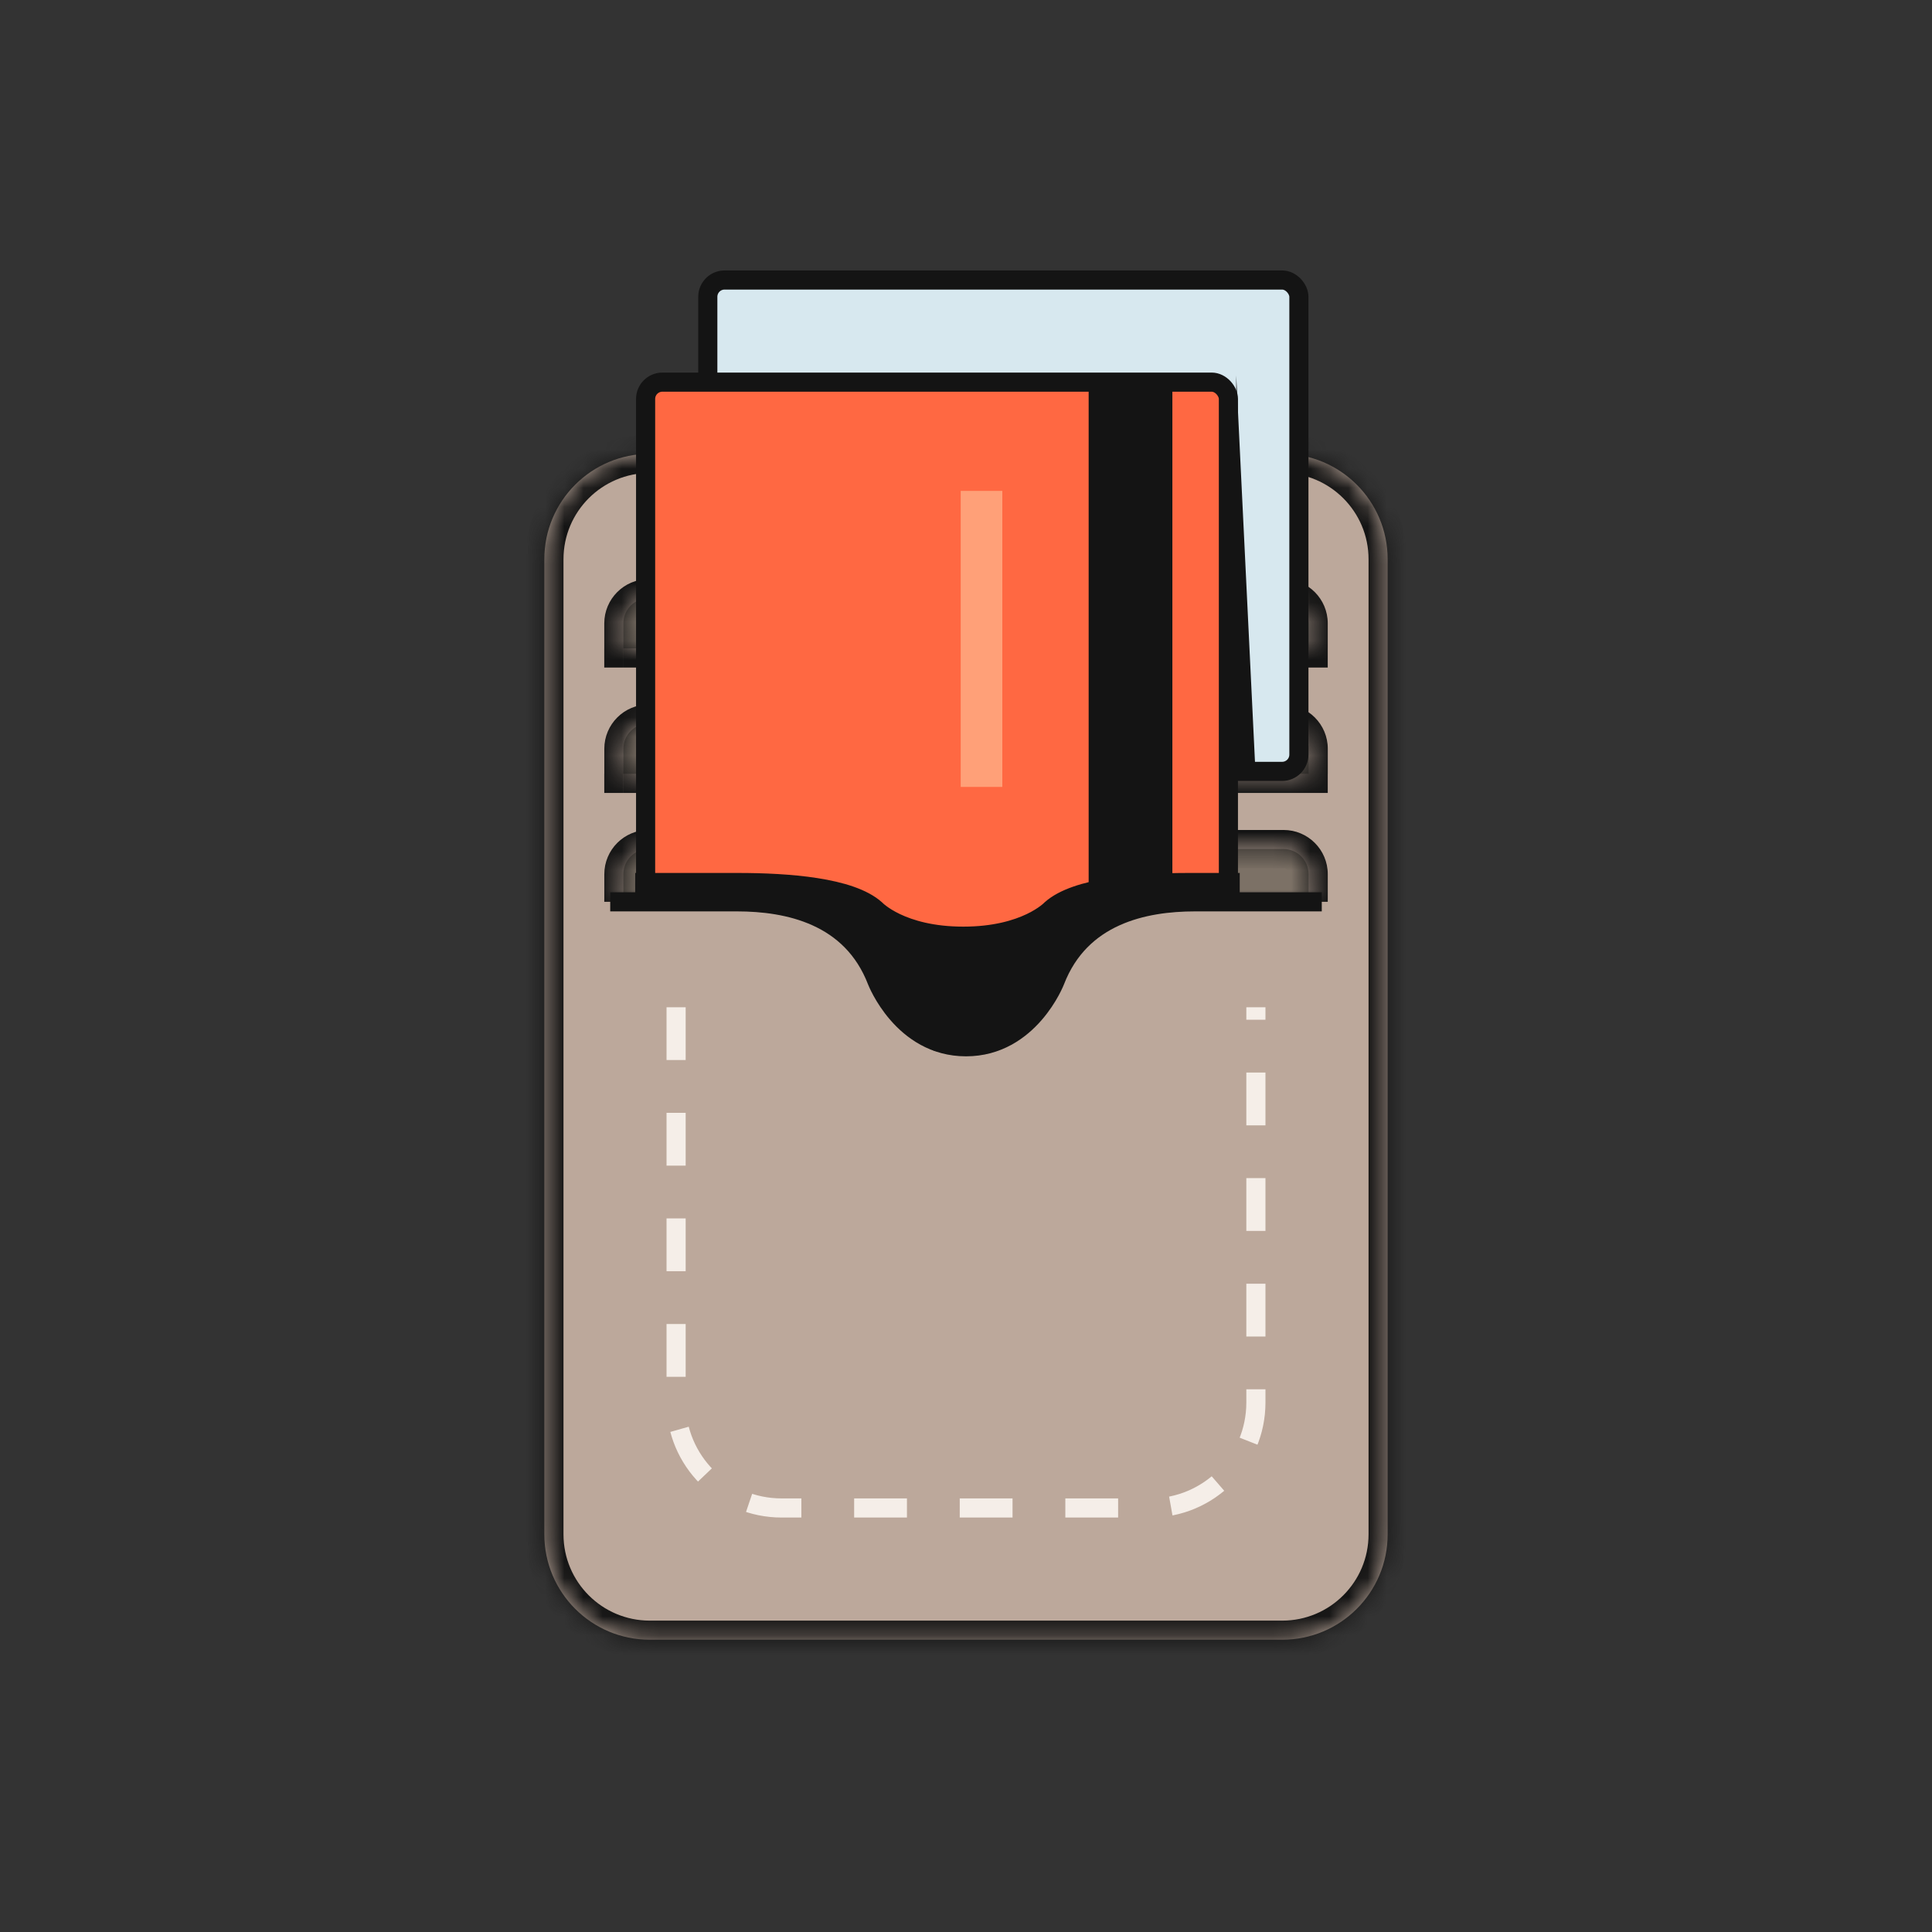
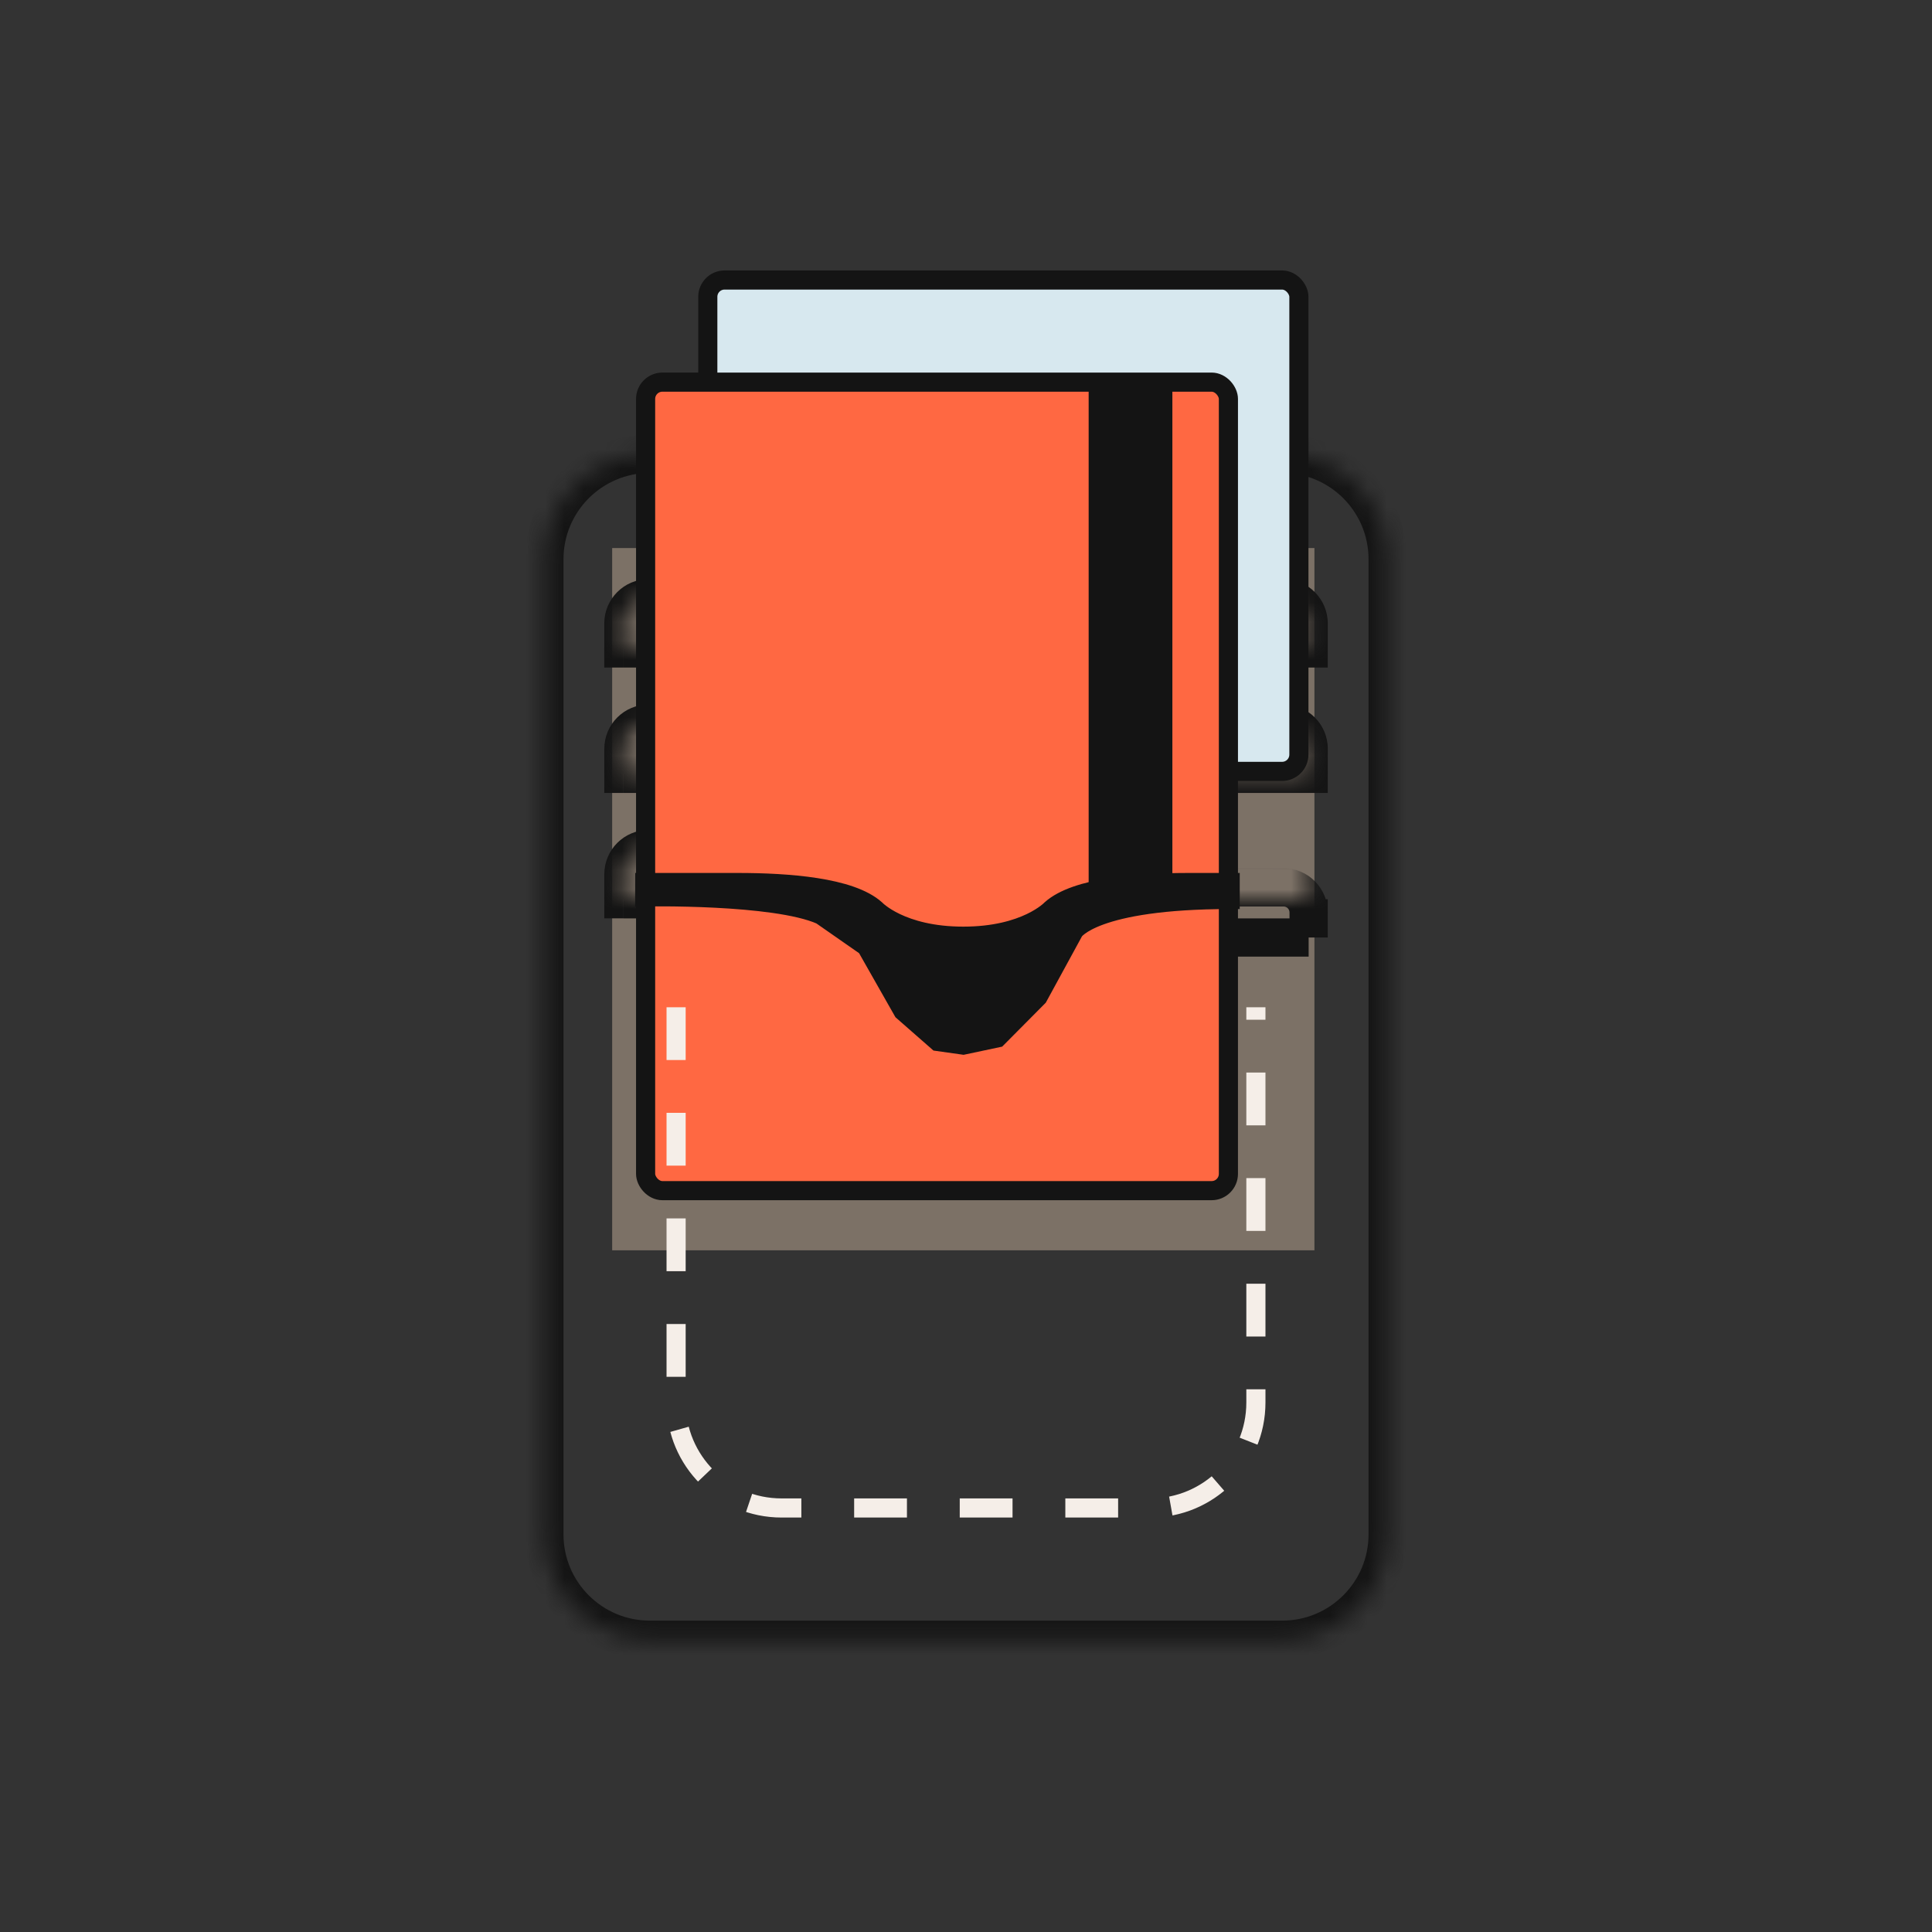
<svg xmlns="http://www.w3.org/2000/svg" fill="none" height="101" viewBox="0 0 101 101" width="101">
  <rect x="0" y="0" width="101" height="101" fill="#333333" stroke="none" />
  <mask id="a" fill="#fff">
    <path clip-rule="evenodd" d="m33.967 23.724c-3.044 0-5.511 2.467-5.511 5.511v50.975c0 3.044 2.467 5.511 5.511 5.511h33.065c3.043 0 5.511-2.467 5.511-5.511v-50.975c0-3.043-2.467-5.511-5.511-5.511zm-.067 7.551c-.724 0-1.311.587-1.311 1.311v1.311h35.821v-1.311c0-.724-.587-1.311-1.311-1.311zm.001 6.555c-.724 0-1.311.587-1.311 1.311v1.311h35.821v-1.311c0-.724-.587-1.311-1.311-1.311zm28.113 9.178c-2.559 0-5.757.656-7.036 3.933 0 0-1.279 3.933-4.478 3.933-3.198 0-4.478-3.933-4.478-3.933-1.279-3.278-4.478-3.933-7.036-3.933h-6.397v-1.311c0-.724.587-1.311 1.311-1.311h33.198c.724 0 1.311.587 1.311 1.311v1.311z" fill="#fff" fill-rule="evenodd" />
  </mask>
  <path d="m32.003 28.651h36.712v36.712h-36.712z" fill="#7c7166" />
-   <path clip-rule="evenodd" d="m33.967 23.724c-3.044 0-5.511 2.467-5.511 5.511v50.975c0 3.044 2.467 5.511 5.511 5.511h33.065c3.043 0 5.511-2.467 5.511-5.511v-50.975c0-3.043-2.467-5.511-5.511-5.511zm-.067 7.551c-.724 0-1.311.587-1.311 1.311v1.311h35.821v-1.311c0-.724-.587-1.311-1.311-1.311zm.001 6.555c-.724 0-1.311.587-1.311 1.311v1.311h35.821v-1.311c0-.724-.587-1.311-1.311-1.311zm28.113 9.178c-2.559 0-5.757.656-7.036 3.933 0 0-1.279 3.933-4.478 3.933-3.198 0-4.478-3.933-4.478-3.933-1.279-3.278-4.478-3.933-7.036-3.933h-6.397v-1.311c0-.724.587-1.311 1.311-1.311h33.198c.724 0 1.311.587 1.311 1.311v1.311z" fill="#bca89b" fill-rule="evenodd" />
-   <path d="m32.589 33.897h-1v1h1zm35.821 0v1h1v-1zm-35.82 6.555h-1v1h1zm35.821 0v1h1v-1zm-13.433 10.49-.931-.364-.011.027-.009.027zm-8.955 0 .951-.309-.009-.027-.011-.027zm-13.433-3.933h-1v1h1zm35.821 0v1h1v-1zm-38.954-17.773c0-2.491 2.02-4.511 4.511-4.511v-2c-3.596 0-6.511 2.915-6.511 6.511zm0 50.975v-50.975h-2v50.975zm4.511 4.511c-2.491 0-4.511-2.02-4.511-4.511h-2c0 3.596 2.915 6.511 6.511 6.511zm33.065 0h-33.065v2h33.065zm4.511-4.511c0 2.491-2.02 4.511-4.511 4.511v2c3.596 0 6.511-2.915 6.511-6.511zm0-50.975v50.975h2v-50.975zm-4.511-4.511c2.491 0 4.511 2.02 4.511 4.511h2c0-3.596-2.915-6.511-6.511-6.511zm-33.065 0h33.065v-2h-33.065zm-.378 7.862c0-.172.139-.311.311-.311v-2c-1.276 0-2.311 1.035-2.311 2.311zm0 1.311v-1.311h-2v1.311zm34.821-1h-35.821v2h35.821zm-1-.311v1.311h2v-1.311zm-.311-.311c.172 0 .311.139.311.311h2c0-1.276-1.035-2.311-2.311-2.311zm-33.198 0h33.198v-2h-33.198zm-.31 6.866c0-.172.139-.311.311-.311v-2c-1.276 0-2.311 1.035-2.311 2.311zm0 1.311v-1.311h-2v1.311zm34.821-1h-35.821v2h35.821zm-1-.311v1.311h2v-1.311zm-.311-.311c.172 0 .311.139.311.311h2c0-1.276-1.035-2.311-2.311-2.311zm-33.198 0h33.198v-2h-33.198zm22.008 12.476c1.039-2.663 3.635-3.297 6.105-3.297v-2c-2.648 0-6.448.677-7.968 4.57zm-5.409 4.57c2.058 0 3.439-1.275 4.245-2.376.41-.56.702-1.113.891-1.524.095-.207.166-.381.214-.506.024-.063.043-.114.056-.15.006-.018.012-.033.015-.045.002-.006.004-.01.005-.014.001-.002.001-.004.002-.005 0-.001.001-.001.001-.002 0-0.0 0-.001 0-.001 0-0.0 0-.001-.951-.31s-.951-.31-.951-.31c0-0.0 0-0.0 0-.001 0-0.0 0-.001 0-.001 0-.001 0-.001 0-.001s-0.0.001-.001.003c-.001.004-.004.011-.007.021-.007.021-.019.054-.037.099-.034.09-.088.223-.163.385-.151.327-.378.757-.688 1.18-.633.866-1.491 1.557-2.631 1.557zm-4.478-4.933c-.951.309-.951.31-.951.31 0.0 0.0 0.0.001 0.0.001 0.0.001 0.0.001.001.002.001.001.001.003.002.005.001.004.003.009.005.014.004.011.009.026.015.045.013.037.032.088.056.15.048.125.119.299.214.506.189.411.481.964.891 1.524.806 1.101 2.187 2.376 4.245 2.376v-2c-1.14 0-1.998-.692-2.631-1.557-.31-.423-.538-.853-.688-1.18-.075-.162-.129-.295-.163-.385-.017-.045-.029-.079-.037-.099-.004-.01-.006-.018-.007-.021-.001-.002-.001-.003-.001-.003s0 0.0 0.0.001c0 0.0 0.0.001 0.0.001 0.0 0.0 0.0.001 0.0.001 0.0 0.0 0.0.001-.951.31zm-7.036-2.933c2.47 0 5.065.634 6.105 3.297l1.863-.727c-1.519-3.893-5.32-4.57-7.968-4.57zm-6.397 0h6.397v-2h-6.397zm-1-2.311v1.311h2v-1.311zm2.311-2.311c-1.276 0-2.311 1.035-2.311 2.311h2c0-.172.139-.311.311-.311zm33.198 0h-33.198v2h33.198zm2.311 2.311c0-1.276-1.035-2.311-2.311-2.311v2c.172 0 .311.139.311.311zm0 1.311v-1.311h-2v1.311zm-7.396 1h6.396v-2h-6.396z" fill="#141414" mask="url(#a)" />
+   <path d="m32.589 33.897h-1v1h1zm35.821 0v1h1v-1zm-35.82 6.555h-1v1h1zm35.821 0v1h1v-1zm-13.433 10.49-.931-.364-.011.027-.009.027zm-8.955 0 .951-.309-.009-.027-.011-.027zm-13.433-3.933h-1v1h1zm35.821 0v1h1v-1zm-38.954-17.773c0-2.491 2.02-4.511 4.511-4.511v-2c-3.596 0-6.511 2.915-6.511 6.511zm0 50.975v-50.975h-2v50.975zm4.511 4.511c-2.491 0-4.511-2.02-4.511-4.511h-2c0 3.596 2.915 6.511 6.511 6.511zm33.065 0h-33.065v2h33.065zm4.511-4.511c0 2.491-2.02 4.511-4.511 4.511v2c3.596 0 6.511-2.915 6.511-6.511zm0-50.975v50.975h2v-50.975zm-4.511-4.511c2.491 0 4.511 2.02 4.511 4.511h2c0-3.596-2.915-6.511-6.511-6.511zm-33.065 0h33.065v-2h-33.065zm-.378 7.862c0-.172.139-.311.311-.311v-2c-1.276 0-2.311 1.035-2.311 2.311zm0 1.311v-1.311h-2v1.311zm34.821-1h-35.821v2h35.821zm-1-.311v1.311h2v-1.311zm-.311-.311c.172 0 .311.139.311.311h2c0-1.276-1.035-2.311-2.311-2.311zm-33.198 0h33.198v-2h-33.198zm-.31 6.866c0-.172.139-.311.311-.311v-2c-1.276 0-2.311 1.035-2.311 2.311zm0 1.311v-1.311h-2v1.311zm34.821-1h-35.821v2h35.821zm-1-.311v1.311h2v-1.311zm-.311-.311c.172 0 .311.139.311.311h2c0-1.276-1.035-2.311-2.311-2.311zm-33.198 0h33.198v-2h-33.198zm22.008 12.476c1.039-2.663 3.635-3.297 6.105-3.297v-2c-2.648 0-6.448.677-7.968 4.57zm-5.409 4.57c2.058 0 3.439-1.275 4.245-2.376.41-.56.702-1.113.891-1.524.095-.207.166-.381.214-.506.024-.063.043-.114.056-.15.006-.018.012-.033.015-.045.002-.006.004-.01.005-.014.001-.002.001-.004.002-.005 0-.001.001-.001.001-.002 0-0.0 0-.001 0-.001 0-0.0 0-.001-.951-.31s-.951-.31-.951-.31c0-0.0 0-0.0 0-.001 0-0.0 0-.001 0-.001 0-.001 0-.001 0-.001s-0.0.001-.001.003c-.001.004-.004.011-.007.021-.007.021-.019.054-.037.099-.034.09-.088.223-.163.385-.151.327-.378.757-.688 1.18-.633.866-1.491 1.557-2.631 1.557zm-4.478-4.933c-.951.309-.951.31-.951.31 0.0 0.0 0.0.001 0.0.001 0.0.001 0.0.001.001.002.001.001.001.003.002.005.001.004.003.009.005.014.004.011.009.026.015.045.013.037.032.088.056.15.048.125.119.299.214.506.189.411.481.964.891 1.524.806 1.101 2.187 2.376 4.245 2.376v-2c-1.14 0-1.998-.692-2.631-1.557-.31-.423-.538-.853-.688-1.18-.075-.162-.129-.295-.163-.385-.017-.045-.029-.079-.037-.099-.004-.01-.006-.018-.007-.021-.001-.002-.001-.003-.001-.003s0 0.0 0.0.001c0 0.0 0.0.001 0.0.001 0.0 0.0 0.0.001 0.0.001 0.0 0.0 0.0.001-.951.31zm-7.036-2.933c2.47 0 5.065.634 6.105 3.297l1.863-.727c-1.519-3.893-5.32-4.57-7.968-4.57zm-6.397 0h6.397v-2h-6.397zm-1-2.311v1.311h2v-1.311zm2.311-2.311c-1.276 0-2.311 1.035-2.311 2.311h2c0-.172.139-.311.311-.311m33.198 0h-33.198v2h33.198zm2.311 2.311c0-1.276-1.035-2.311-2.311-2.311v2c.172 0 .311.139.311.311zm0 1.311v-1.311h-2v1.311zm-7.396 1h6.396v-2h-6.396z" fill="#141414" mask="url(#a)" />
  <rect fill="#d7e8ef" height="25.688" rx=".878" stroke="#141414" width="30.901" x="37.002" y="14.638" />
  <rect fill="#ff6842" height="42.267" rx=".878" stroke="#141414" width="30.467" x="33.751" y="19.977" />
-   <path clip-rule="evenodd" d="m41.151 47.145h-11.317v19.288h41.331v-19.288h-11.526c-1.987.313-3.983 1.24-4.918 3.589 0 0-1.236 3.726-4.327 3.726s-4.327-3.726-4.327-3.726c-.935-2.349-2.931-3.276-4.918-3.589z" fill="#bca89b" fill-rule="evenodd" />
-   <path d="m69.099 47.145s-3.967 0-6.627 0-5.986.689-7.316 4.133c0 0-1.33 3.444-4.656 3.444-3.325 0-4.656-3.444-4.656-3.444-1.33-3.444-4.656-4.133-7.316-4.133-2.66 0-6.627 0-6.627 0" stroke="#141414" />
  <path d="m62.16 46.136c-2.622 0-5.9.234-7.211 1.403 0 0-1.311 1.403-4.589 1.403s-4.589-1.403-4.589-1.403c-1.311-1.169-4.589-1.403-7.211-1.403h-4.854l-.002.751s6.775-.136 9.217.947l2.368 1.65 1.916 3.374 1.812 1.588 1.341.189 1.783-.378 2.125-2.141 1.875-3.438s1.001-1.655 8.169-1.655v-.888z" fill="#141414" stroke="#141414" />
-   <path d="m65.651 40.731-1.024-21.105v21.105z" fill="#141414" />
  <path d="m35.345 52.656v20.666c0 3.044 2.467 5.511 5.511 5.511h19.288c3.043 0 5.511-2.467 5.511-5.511v-20.666" stroke="#f5eee8" stroke-dasharray="2.76 2.76" />
  <path d="m56.912 20.219h4.377v27.238h-4.377z" fill="#141414" />
-   <path d="m50.223 25.663h2.176v15.475h-2.176z" fill="#ffa078" />
</svg>